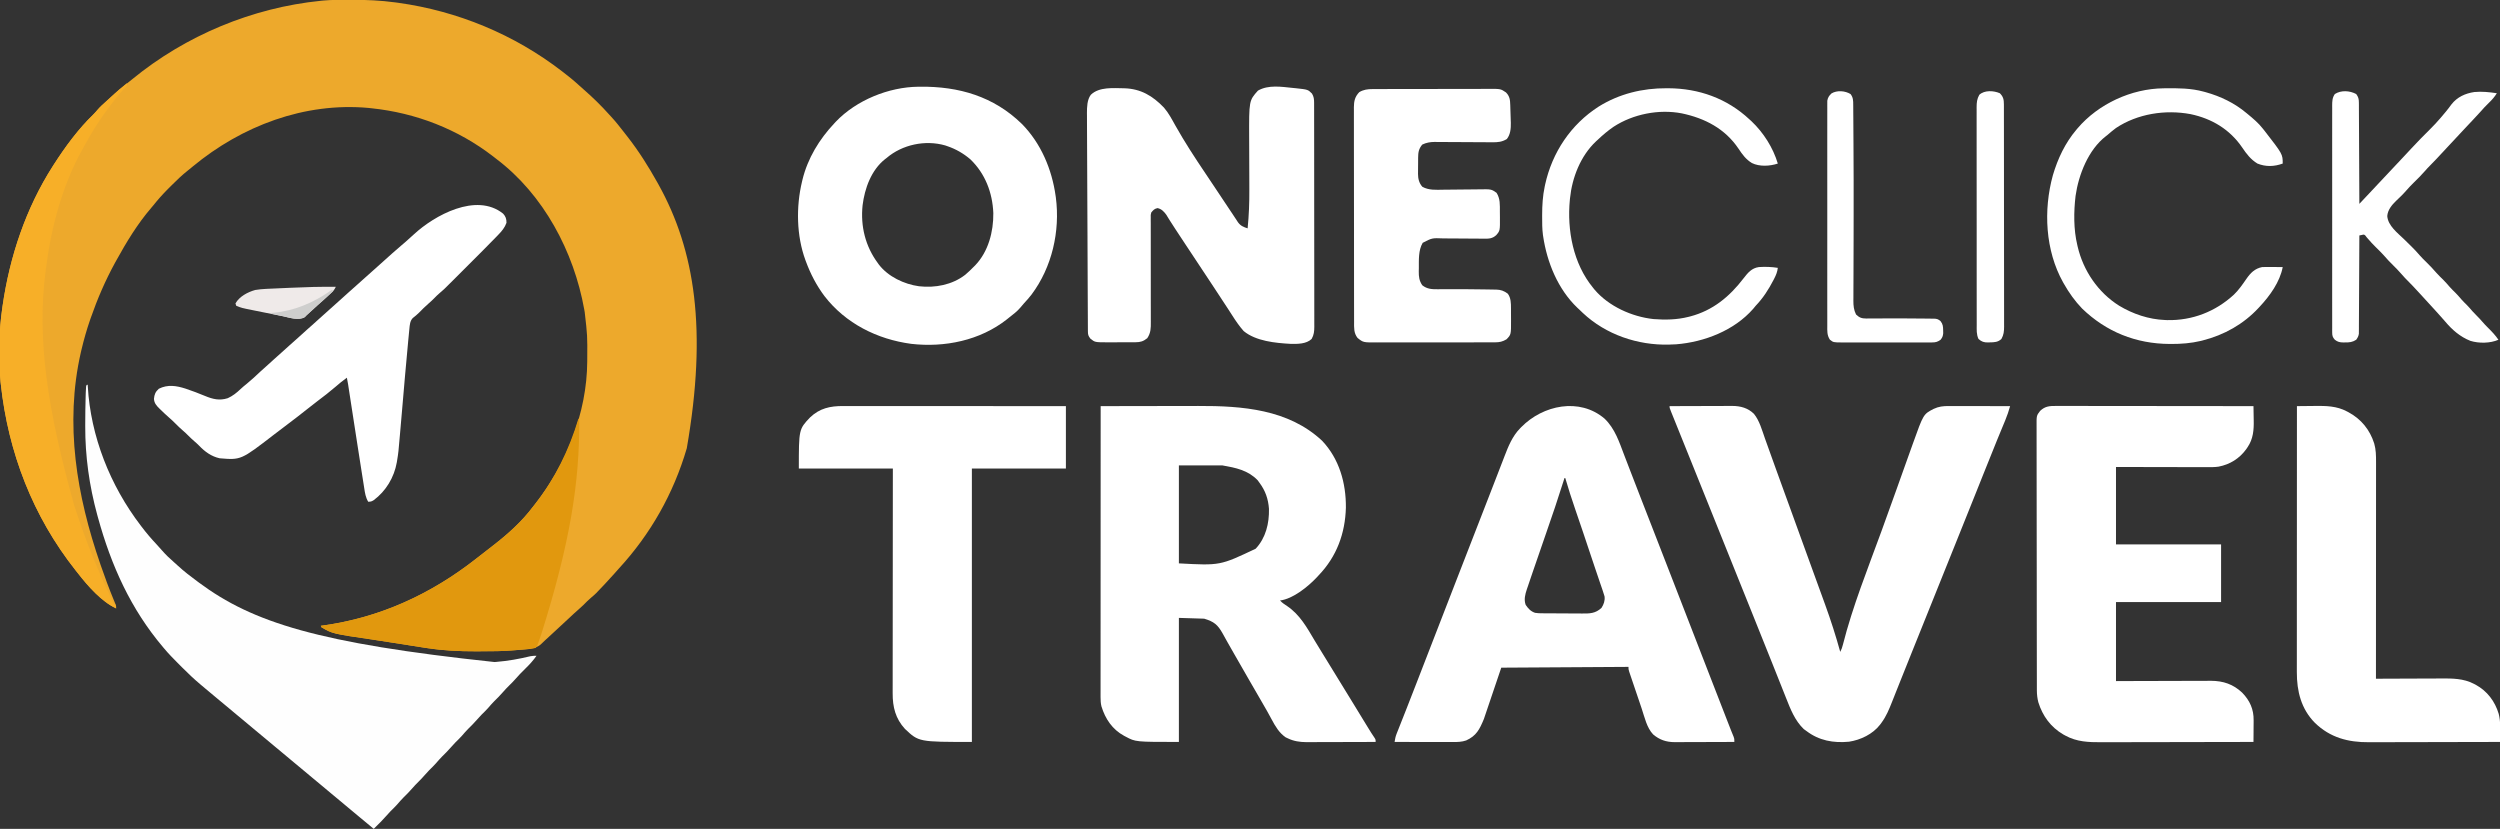
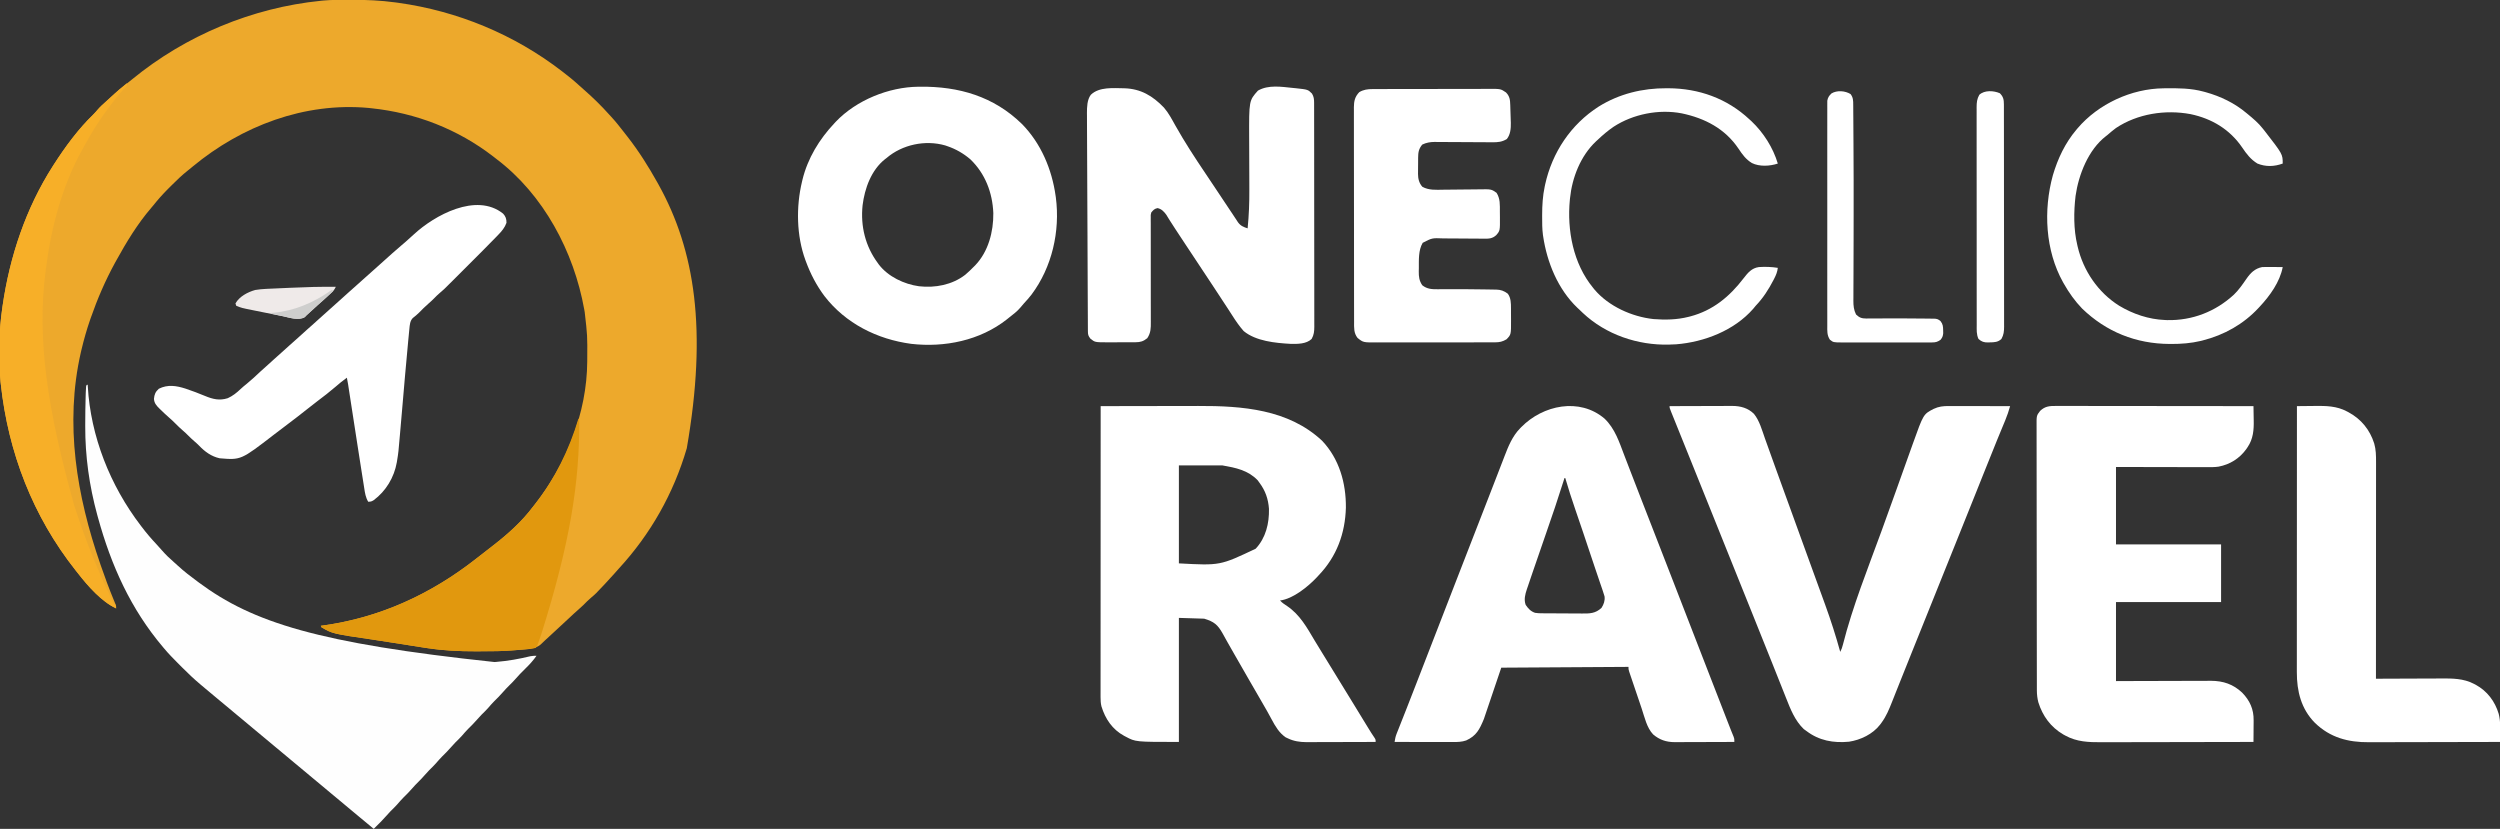
<svg xmlns="http://www.w3.org/2000/svg" version="1.1" width="3164" height="1049">
  <rect width="100%" height="100%" fill="#333333" stroke="none" />
  <path d="M0 0 C1.086 -0.001 2.173 -0.001 3.292 -0.002 C21.611 0.016 39.52 0.787 57.688 3.25 C58.966 3.422 60.245 3.593 61.563 3.77 C136.765 14.196 208.539 43.885 268.688 90.25 C269.252 90.683 269.817 91.116 270.398 91.562 C277.223 96.808 283.883 102.14 290.211 107.984 C292.281 109.878 294.376 111.729 296.492 113.57 C307.888 123.518 318.602 133.981 328.688 145.25 C329.464 146.088 330.24 146.926 331.039 147.789 C336.791 154.028 342.026 160.606 347.199 167.324 C348.717 169.288 350.25 171.238 351.785 173.188 C366.107 191.485 378.348 210.988 389.688 231.25 C390.178 232.126 390.669 233.002 391.175 233.904 C437.391 317.179 452.902 417.788 426.875 567.625 C410.194 624.601 381.169 676.133 340.883 719.844 C339.024 721.882 337.207 723.945 335.398 726.027 C331.75 730.208 327.989 734.272 324.188 738.312 C323.562 738.981 322.937 739.649 322.293 740.338 C311.461 751.876 311.461 751.876 305.75 756.688 C302.303 759.656 299.096 762.791 295.938 766.062 C293.98 767.965 291.982 769.758 289.922 771.547 C285.831 775.1 281.874 778.778 277.938 782.5 C272.207 787.895 266.445 793.249 260.633 798.555 C257.94 801.019 255.259 803.497 252.584 805.98 C250.923 807.518 249.255 809.047 247.586 810.574 C245.92 812.112 244.269 813.668 242.664 815.27 C235.15 822.519 222.947 821.982 213.062 822.875 C212.341 822.94 211.619 823.006 210.875 823.073 C195.288 824.424 179.7 824.552 164.062 824.562 C162.891 824.566 161.719 824.569 160.512 824.573 C139.876 824.607 119.296 823.703 98.875 820.562 C97.758 820.397 96.641 820.232 95.49 820.062 C82.544 818.125 69.619 816.044 56.697 813.96 C47.484 812.477 38.269 811.024 29.035 809.676 C-21.274 802.305 -21.274 802.305 -35.312 794.25 C-35.642 793.59 -35.972 792.93 -36.312 792.25 C-35.033 792.078 -35.033 792.078 -33.728 791.902 C38.151 782.059 102.864 752.338 159.873 707.67 C161.97 706.029 164.072 704.395 166.176 702.762 C169.95 699.83 173.722 696.896 177.491 693.959 C178.997 692.787 180.505 691.617 182.014 690.449 C200.203 676.362 217.781 660.664 231.688 642.25 C232.695 640.969 233.704 639.689 234.715 638.41 C274.449 587.782 300.57 522.594 300.891 457.809 C300.898 456.851 300.905 455.894 300.912 454.907 C301.118 424.955 301.118 424.955 297.688 395.25 C297.489 394.111 297.29 392.972 297.085 391.798 C284.005 318.879 245.738 246.478 185.688 201.25 C184.503 200.326 183.32 199.402 182.137 198.477 C137.338 163.783 83.931 143.075 27.688 137.25 C26.503 137.119 25.318 136.987 24.098 136.852 C-56.959 129.437 -136.434 159.679 -198.336 210.949 C-199.273 211.733 -199.273 211.733 -200.23 212.532 C-201.731 213.77 -203.247 214.989 -204.774 216.194 C-211.889 221.859 -218.359 227.988 -224.756 234.433 C-226.436 236.123 -228.125 237.802 -229.816 239.48 C-236.44 246.096 -242.498 252.905 -248.312 260.25 C-249.176 261.278 -250.044 262.301 -250.922 263.316 C-268.424 283.725 -282.352 306.777 -295.312 330.25 C-295.775 331.087 -296.238 331.924 -296.714 332.787 C-308.904 355.029 -318.954 378.314 -327.312 402.25 C-327.658 403.236 -328.003 404.222 -328.358 405.238 C-332.6 417.521 -336.131 429.92 -339.125 442.562 C-339.403 443.729 -339.681 444.895 -339.967 446.096 C-360.681 536.907 -345.285 627.494 -315.312 714.25 C-315.085 714.909 -314.858 715.568 -314.624 716.247 C-309.588 730.834 -304.258 745.263 -298.359 759.524 C-297.959 760.497 -297.56 761.47 -297.148 762.473 C-296.793 763.326 -296.438 764.18 -296.072 765.059 C-295.312 767.25 -295.312 767.25 -295.312 770.25 C-313.785 761.652 -331 742.058 -343.312 726.25 C-344.369 724.921 -345.426 723.593 -346.484 722.266 C-400.766 653.775 -431.907 572.826 -441.312 486.25 C-441.419 485.288 -441.525 484.327 -441.634 483.336 C-444.508 452.555 -443.798 419.832 -439.312 389.25 C-439.167 388.242 -439.167 388.242 -439.018 387.214 C-429.943 324.751 -409.5 263.591 -375.312 210.25 C-374.881 209.575 -374.45 208.9 -374.006 208.204 C-359.622 185.833 -343.222 163.521 -324.062 145 C-322.244 143.182 -320.596 141.278 -318.938 139.312 C-315.602 135.443 -311.935 132.097 -308.102 128.727 C-306.128 126.974 -304.191 125.209 -302.273 123.398 C-295.182 116.708 -287.827 110.582 -280.1 104.643 C-278.311 103.249 -276.551 101.825 -274.797 100.387 C-207.276 45.083 -123.063 10.005 -36.312 1.25 C-34.945 1.106 -34.945 1.106 -33.549 0.96 C-22.392 -0.062 -11.194 0.006 0 0 Z " fill="#EDA92C" transform="translate(442.312,-0.25)" />
  <path d="M0 0 C19.76 -0.047 39.521 -0.082 59.281 -0.104 C68.459 -0.114 77.637 -0.128 86.815 -0.151 C94.828 -0.171 102.841 -0.184 110.854 -0.188 C115.084 -0.191 119.315 -0.197 123.546 -0.211 C179.118 -0.398 237.645 3.934 280.25 43.812 C301.972 66.694 310.623 97.459 310.354 128.473 C309.455 161.121 298.709 190.312 276 214 C274.788 215.325 274.788 215.325 273.551 216.676 C262.403 228.456 243.621 243.87 227 246 C229.665 248.963 232.811 250.939 236.125 253.125 C252.324 264.188 261.053 280.251 270.871 296.77 C273.98 301.988 277.167 307.155 280.375 312.312 C284.957 319.684 289.496 327.081 294 334.5 C298.466 341.855 302.962 349.19 307.5 356.5 C311.974 363.707 316.409 370.937 320.812 378.188 C325.71 386.248 330.624 394.298 335.563 402.334 C336.6 404.021 337.635 405.709 338.671 407.397 C342.446 413.556 342.446 413.556 346.461 419.559 C348 422 348 422 348 425 C335.786 425.046 323.573 425.082 311.359 425.104 C305.687 425.114 300.015 425.128 294.343 425.151 C288.864 425.173 283.385 425.185 277.906 425.19 C275.821 425.193 273.736 425.201 271.651 425.211 C268.719 425.226 265.788 425.228 262.856 425.227 C262.004 425.234 261.151 425.241 260.273 425.249 C252.12 425.221 244.256 424.046 236.875 420.438 C235.944 420.003 235.014 419.569 234.055 419.121 C225.789 413.382 221.026 405.152 216.375 396.438 C215.153 394.202 213.929 391.968 212.703 389.734 C212.088 388.608 211.472 387.482 210.838 386.322 C208.019 381.227 205.078 376.206 202.125 371.188 C197.047 362.532 192.032 353.843 187.062 345.125 C181.268 334.963 175.461 324.809 169.59 314.691 C166.694 309.696 163.818 304.694 161.013 299.647 C160.016 297.854 159.012 296.065 158.006 294.276 C156.749 292.036 155.504 289.79 154.273 287.537 C148.135 276.66 143.517 272.755 131 269 C120.44 268.67 109.88 268.34 99 268 C99 319.81 99 371.62 99 425 C44.214 425 44.214 425 31.688 418.312 C30.68 417.786 30.68 417.786 29.652 417.249 C14.862 409.247 5.832 395.878 1 380 C0.067 376.119 -0.124 372.516 -0.123 368.528 C-0.125 367.212 -0.127 365.896 -0.129 364.54 C-0.126 363.081 -0.123 361.621 -0.12 360.162 C-0.121 358.611 -0.122 357.06 -0.123 355.509 C-0.125 351.245 -0.121 346.98 -0.116 342.716 C-0.112 338.118 -0.113 333.521 -0.114 328.923 C-0.114 320.956 -0.111 312.989 -0.106 305.023 C-0.098 293.504 -0.095 281.986 -0.094 270.468 C-0.092 251.78 -0.085 233.093 -0.075 214.406 C-0.066 196.251 -0.059 178.097 -0.055 159.943 C-0.055 158.824 -0.054 157.705 -0.054 156.552 C-0.053 150.94 -0.052 145.327 -0.05 139.714 C-0.04 93.143 -0.022 46.571 0 0 Z M99 75 C99 115.92 99 156.84 99 199 C151.159 201.827 151.159 201.827 196.188 180.438 C209.026 166.729 213.4 148.372 213 130 C212.118 117.568 208.461 106.967 201 97 C200.257 95.969 199.515 94.938 198.75 93.875 C186.556 81.126 171.036 78.006 154 75 C135.85 75 117.7 75 99 75 Z " fill="#FFFFFF" transform="translate(1393,514)" />
  <path d="M0 0 C13.19 12.662 18.558 29.67 24.93 46.34 C25.765 48.513 26.602 50.685 27.439 52.857 C29.177 57.369 30.912 61.882 32.645 66.396 C36.321 75.967 40.03 85.526 43.739 95.084 C44.935 98.166 46.13 101.248 47.325 104.331 C52.28 117.111 57.254 129.885 62.242 142.652 C70.473 163.72 78.648 184.808 86.819 205.898 C90.397 215.132 93.977 224.365 97.558 233.598 C99.536 238.699 101.514 243.801 103.492 248.902 C104.284 250.944 105.076 252.986 105.867 255.027 C107.451 259.111 109.034 263.194 110.617 267.277 C111.205 268.793 111.205 268.793 111.805 270.34 C112.596 272.382 113.388 274.424 114.18 276.466 C116.157 281.564 118.134 286.662 120.111 291.76 C123.702 301.021 127.293 310.282 130.881 319.544 C139.002 340.505 147.132 361.462 155.305 382.402 C155.647 383.279 155.989 384.156 156.342 385.06 C157.299 387.512 158.257 389.965 159.215 392.418 C159.494 393.133 159.773 393.849 160.061 394.586 C161.149 397.37 162.239 400.144 163.431 402.886 C164.242 405.152 164.242 405.152 164.242 409.152 C153.706 409.199 143.17 409.234 132.634 409.256 C127.741 409.266 122.848 409.28 117.955 409.303 C113.229 409.325 108.502 409.337 103.775 409.342 C101.977 409.346 100.178 409.353 98.38 409.364 C95.85 409.378 93.321 409.38 90.791 409.379 C90.057 409.387 89.322 409.394 88.566 409.401 C78.075 409.36 69.499 406.494 61.453 399.625 C53.361 391.139 50.606 377.738 46.941 366.867 C46.456 365.434 45.969 364.001 45.483 362.568 C44.475 359.593 43.469 356.618 42.466 353.641 C41.179 349.826 39.885 346.013 38.588 342.202 C37.588 339.256 36.591 336.309 35.595 333.362 C35.12 331.954 34.642 330.547 34.164 329.14 C33.499 327.185 32.84 325.227 32.182 323.269 C31.807 322.157 31.431 321.046 31.044 319.9 C30.242 317.152 30.242 317.152 30.242 314.152 C-22.888 314.482 -76.018 314.812 -130.758 315.152 C-138.018 336.602 -145.278 358.052 -152.758 380.152 C-158.283 393.412 -162.219 401.32 -175.16 407.254 C-180.684 409.165 -186.174 409.294 -191.966 409.266 C-192.767 409.266 -193.568 409.266 -194.393 409.266 C-197.022 409.266 -199.652 409.258 -202.281 409.25 C-204.111 409.248 -205.941 409.247 -207.771 409.246 C-212.575 409.242 -217.378 409.232 -222.182 409.221 C-227.089 409.211 -231.996 409.206 -236.902 409.201 C-246.521 409.19 -256.139 409.173 -265.758 409.152 C-265.23 405.608 -264.615 402.359 -263.293 399.026 C-262.844 397.88 -262.844 397.88 -262.385 396.71 C-262.057 395.89 -261.729 395.071 -261.391 394.227 C-261.045 393.348 -260.698 392.47 -260.342 391.565 C-259.59 389.658 -258.835 387.752 -258.078 385.847 C-256.44 381.725 -254.815 377.598 -253.189 373.472 C-252.335 371.304 -251.48 369.136 -250.624 366.968 C-246.142 355.611 -241.728 344.227 -237.32 332.84 C-236.526 330.79 -235.732 328.74 -234.938 326.69 C-233.341 322.569 -231.745 318.447 -230.149 314.326 C-226.584 305.12 -223.014 295.916 -219.444 286.712 C-217.465 281.609 -215.487 276.506 -213.508 271.402 C-212.716 269.361 -211.924 267.319 -211.133 265.277 C-210.741 264.267 -210.349 263.256 -209.945 262.215 C-206.383 253.027 -206.383 253.027 -205.195 249.965 C-204.404 247.923 -203.612 245.881 -202.82 243.839 C-200.843 238.741 -198.866 233.643 -196.889 228.545 C-193.298 219.284 -189.707 210.022 -186.118 200.76 C-178.032 179.888 -169.936 159.02 -161.789 138.173 C-157.05 126.048 -152.337 113.913 -147.638 101.773 C-144.834 94.529 -142.022 87.288 -139.209 80.048 C-136.973 74.293 -134.748 68.534 -132.533 62.771 C-131.199 59.307 -129.855 55.847 -128.509 52.387 C-127.897 50.808 -127.288 49.226 -126.684 47.644 C-121.88 35.066 -116.594 22.099 -107.008 12.34 C-106.245 11.545 -106.245 11.545 -105.468 10.734 C-77.995 -17.217 -31.689 -27.066 0 0 Z M-50.758 75.152 C-51.147 76.392 -51.536 77.632 -51.938 78.91 C-58.869 100.897 -66.187 122.74 -73.824 144.491 C-79.796 161.513 -85.694 178.56 -91.467 195.651 C-92.281 198.053 -93.099 200.453 -93.922 202.852 C-95.077 206.221 -96.214 209.596 -97.348 212.973 C-97.694 213.971 -98.04 214.969 -98.396 215.998 C-100.55 222.498 -102.256 228.929 -99.875 235.641 C-96.71 240.289 -93.542 243.888 -88.002 245.739 C-84.954 246.3 -82.013 246.305 -78.913 246.329 C-78.233 246.336 -77.553 246.342 -76.852 246.349 C-74.607 246.369 -72.362 246.381 -70.117 246.391 C-68.963 246.397 -68.963 246.397 -67.785 246.403 C-63.71 246.424 -59.636 246.438 -55.561 246.448 C-51.367 246.459 -47.173 246.493 -42.979 246.533 C-39.742 246.559 -36.504 246.567 -33.266 246.571 C-31.721 246.576 -30.175 246.587 -28.63 246.606 C-18.68 246.718 -11.483 246.569 -3.883 239.465 C-1.023 235.006 0.646 230.373 -0.028 225.001 C-0.612 222.767 -1.32 220.623 -2.098 218.449 C-2.37 217.63 -2.643 216.812 -2.924 215.968 C-3.827 213.272 -4.761 210.588 -5.695 207.902 C-6.342 205.991 -6.986 204.079 -7.629 202.167 C-8.976 198.167 -10.335 194.171 -11.703 190.179 C-13.685 184.382 -15.622 178.571 -17.543 172.754 C-23.956 153.357 -30.506 134.009 -37.148 114.689 C-41.644 101.593 -45.907 88.456 -49.758 75.152 C-50.088 75.152 -50.418 75.152 -50.758 75.152 Z " fill="#FFFFFF" transform="translate(2030.758,529.848)" />
  <path d="M0 0 C1.066 -0.002 2.132 -0.003 3.23 -0.005 C6.808 -0.008 10.385 0.003 13.963 0.013 C16.525 0.014 19.087 0.014 21.65 0.013 C27.169 0.012 32.688 0.018 38.208 0.029 C46.188 0.045 54.168 0.051 62.148 0.053 C75.095 0.057 88.042 0.071 100.989 0.09 C113.566 0.108 126.142 0.122 138.719 0.131 C139.494 0.131 140.269 0.132 141.068 0.132 C144.958 0.135 148.847 0.137 152.737 0.14 C185.001 0.161 217.264 0.196 249.528 0.241 C249.628 4.702 249.7 9.163 249.748 13.626 C249.768 15.137 249.795 16.649 249.83 18.161 C250.105 30.343 249.18 41.837 242.028 52.241 C241.461 53.086 240.894 53.932 240.309 54.803 C231.668 66.628 219.813 74.018 205.437 76.815 C200.212 77.579 195.005 77.5 189.735 77.468 C187.874 77.468 187.874 77.468 185.977 77.468 C182.607 77.467 179.238 77.457 175.869 77.443 C172.336 77.431 168.804 77.43 165.271 77.427 C158.595 77.421 151.92 77.405 145.244 77.385 C136.214 77.358 127.183 77.347 118.152 77.336 C103.944 77.317 89.736 77.277 75.528 77.241 C75.528 109.581 75.528 141.921 75.528 175.241 C119.418 175.241 163.308 175.241 208.528 175.241 C208.528 199.331 208.528 223.421 208.528 248.241 C164.638 248.241 120.748 248.241 75.528 248.241 C75.528 281.241 75.528 314.241 75.528 348.241 C84.773 348.206 94.018 348.171 103.544 348.135 C109.414 348.12 115.283 348.105 121.153 348.094 C130.462 348.076 139.772 348.055 149.081 348.014 C155.862 347.984 162.643 347.965 169.425 347.958 C173.011 347.954 176.597 347.945 180.184 347.923 C184.2 347.899 188.216 347.899 192.232 347.9 C193.405 347.889 194.577 347.878 195.785 347.867 C211.275 347.925 223.972 352.216 235.27 362.912 C244.971 372.916 249.917 383.918 249.723 397.897 C249.719 399.078 249.719 399.078 249.715 400.284 C249.704 402.77 249.679 405.255 249.653 407.741 C249.643 409.438 249.634 411.136 249.626 412.834 C249.604 416.97 249.569 421.105 249.528 425.241 C222.293 425.311 195.059 425.364 167.824 425.396 C155.177 425.411 142.531 425.432 129.884 425.467 C118.856 425.497 107.828 425.516 96.799 425.523 C90.965 425.527 85.131 425.536 79.296 425.558 C73.794 425.578 68.291 425.584 62.789 425.58 C60.78 425.581 58.771 425.587 56.762 425.598 C40.936 425.685 25.708 425.106 11.528 417.241 C10.639 416.76 9.749 416.279 8.833 415.783 C-7.138 406.433 -17.287 392.498 -22.78 374.959 C-24.055 369.948 -24.597 365.176 -24.606 360.009 C-24.611 358.772 -24.615 357.534 -24.62 356.26 C-24.62 354.895 -24.619 353.53 -24.619 352.165 C-24.622 350.709 -24.626 349.252 -24.63 347.796 C-24.64 343.798 -24.644 339.801 -24.647 335.803 C-24.65 331.49 -24.66 327.177 -24.669 322.864 C-24.689 312.454 -24.699 302.043 -24.708 291.632 C-24.712 286.729 -24.717 281.826 -24.723 276.924 C-24.74 260.627 -24.754 244.33 -24.761 228.034 C-24.763 223.807 -24.765 219.581 -24.767 215.355 C-24.768 213.779 -24.768 213.779 -24.769 212.171 C-24.777 195.14 -24.802 178.109 -24.835 161.078 C-24.868 143.594 -24.886 126.109 -24.889 108.624 C-24.891 98.806 -24.9 88.989 -24.925 79.171 C-24.947 70.814 -24.955 62.457 -24.945 54.1 C-24.941 49.836 -24.943 45.572 -24.962 41.308 C-24.98 37.404 -24.979 33.5 -24.963 29.596 C-24.961 28.184 -24.965 26.772 -24.977 25.361 C-25.08 12.228 -25.08 12.228 -20.472 6.241 C-14.117 0.212 -8.368 -0.049 0 0 Z " fill="#FFFFFF" transform="translate(2602.472,513.759)" />
  <path d="M0 0 C11.058 -0.046 22.115 -0.082 33.173 -0.104 C38.308 -0.114 43.443 -0.128 48.578 -0.151 C53.538 -0.173 58.498 -0.185 63.458 -0.19 C65.346 -0.193 67.234 -0.201 69.122 -0.211 C71.776 -0.226 74.43 -0.228 77.084 -0.227 C78.241 -0.238 78.241 -0.238 79.423 -0.249 C89.818 -0.21 99.18 2.307 106.789 9.75 C113.897 18.498 117 30.505 120.738 40.969 C121.409 42.834 122.08 44.699 122.75 46.564 C123.456 48.527 124.159 50.491 124.863 52.454 C126.338 56.571 127.817 60.687 129.297 64.802 C129.544 65.491 129.792 66.18 130.048 66.89 C130.548 68.281 131.048 69.671 131.548 71.062 C132.296 73.143 133.044 75.225 133.792 77.306 C137.855 88.61 141.95 99.902 146.062 111.188 C147.34 114.695 148.617 118.203 149.895 121.711 C150.218 122.599 150.541 123.487 150.874 124.402 C155.796 137.929 160.688 151.468 165.585 165.004 C170.935 179.791 176.297 194.573 181.682 209.348 C185.781 220.597 189.87 231.851 193.951 243.107 C194.928 245.801 195.907 248.495 196.888 251.188 C204.063 270.921 210.419 290.756 216 311 C217.565 308.105 218.52 305.379 219.305 302.188 C231.754 253.082 250.919 205.606 268.246 158.083 C274.605 140.641 280.891 123.174 287.125 105.688 C287.953 103.367 288.78 101.046 289.608 98.726 C290.839 95.273 292.07 91.82 293.301 88.367 C297.444 76.751 301.594 65.137 305.761 53.528 C306.534 51.375 307.305 49.221 308.076 47.067 C321.257 10.203 321.257 10.203 334.188 3.5 C340.704 0.426 346.308 -0.146 353.462 -0.114 C354.721 -0.114 354.721 -0.114 356.006 -0.114 C358.771 -0.113 361.536 -0.106 364.301 -0.098 C366.222 -0.096 368.143 -0.094 370.064 -0.093 C375.112 -0.09 380.161 -0.08 385.21 -0.069 C390.364 -0.058 395.519 -0.054 400.674 -0.049 C410.783 -0.038 420.891 -0.021 431 0 C429.247 6.14 427.3 12.08 424.824 17.965 C424.172 19.542 423.519 21.119 422.867 22.697 C422.516 23.54 422.165 24.384 421.803 25.253 C419.766 30.154 417.75 35.063 415.734 39.973 C415.059 41.617 415.059 41.617 414.371 43.294 C408.614 57.342 402.995 71.445 397.368 85.544 C394.45 92.854 391.53 100.164 388.609 107.473 C388.27 108.323 387.93 109.173 387.58 110.049 C378.482 132.817 369.335 155.565 360.188 178.312 C359.322 180.465 358.456 182.618 357.59 184.771 C354.077 193.507 350.564 202.243 347.051 210.979 C339.819 228.96 332.592 246.943 325.366 264.927 C320.976 275.855 316.583 286.782 312.187 297.708 C310.52 301.849 308.854 305.991 307.188 310.133 C306.585 311.63 306.585 311.63 305.97 313.158 C301.095 325.275 296.24 337.4 291.415 349.537 C289.8 353.596 288.18 357.653 286.559 361.709 C284.93 365.789 283.316 369.875 281.705 373.962 C277.891 383.551 274.238 392.691 268 401 C267.456 401.731 266.913 402.461 266.353 403.214 C257.103 415.175 241.752 422.496 227.066 424.719 C207.084 426.551 189.18 423.318 173 411 C171.453 409.886 171.453 409.886 169.875 408.75 C158.568 397.935 152.927 383.29 147.293 369.008 C146.743 367.626 146.193 366.245 145.642 364.864 C144.45 361.872 143.262 358.879 142.075 355.886 C140.132 350.984 138.182 346.085 136.23 341.187 C135.891 340.336 135.551 339.485 135.202 338.608 C134.502 336.852 133.802 335.096 133.103 333.341 C132.017 330.616 130.931 327.89 129.846 325.165 C121.439 304.059 112.96 282.982 104.482 261.905 C102.301 256.484 100.122 251.064 97.942 245.643 C94.84 237.929 91.738 230.214 88.635 222.5 C82.991 208.465 77.349 194.43 71.707 180.395 C70.854 178.272 70 176.149 69.147 174.026 C65.339 164.553 61.532 155.079 57.725 145.606 C55.62 140.367 53.515 135.129 51.41 129.891 C50.783 128.331 50.783 128.331 50.144 126.739 C44.19 111.926 38.228 97.116 32.26 82.309 C28.881 73.923 25.503 65.537 22.127 57.15 C19.36 50.281 16.591 43.413 13.82 36.546 C12.119 32.328 10.42 28.109 8.722 23.889 C7.931 21.925 7.139 19.961 6.345 17.998 C5.265 15.324 4.188 12.648 3.113 9.972 C2.634 8.792 2.634 8.792 2.146 7.588 C0 2.228 0 2.228 0 0 Z " fill="#FFFFFF" transform="translate(2113,514)" />
  <path d="M0 0 C0.33 0 0.66 0 1 0 C1.029 0.565 1.058 1.129 1.088 1.711 C4.677 65.305 29.439 127.554 68 178 C68.447 178.591 68.894 179.182 69.354 179.792 C75.278 187.611 81.551 194.954 88.277 202.094 C90.513 204.48 92.681 206.896 94.812 209.375 C99.767 215.084 105.138 220.217 110.867 225.141 C112.31 226.398 113.732 227.681 115.133 228.984 C122.962 236.256 131.435 242.631 140 249 C140.604 249.45 141.207 249.9 141.829 250.364 C209.854 300.829 292.792 327.152 515.875 350.875 C516.655 350.814 517.435 350.752 518.238 350.689 C532.927 349.498 547.015 346.971 561.342 343.503 C563.963 343.007 566.339 342.907 569 343 C564.844 348.906 560.243 353.981 555.062 359 C550.365 363.577 545.866 368.215 541.588 373.188 C539.499 375.572 537.271 377.789 535 380 C532.048 382.916 529.196 385.846 526.5 389 C523.017 393.075 519.222 396.793 515.41 400.559 C512.731 403.272 510.254 406.108 507.777 409.004 C505.049 412.068 502.103 414.905 499.184 417.785 C497.22 419.777 495.379 421.813 493.562 423.938 C490.055 428.031 486.243 431.772 482.41 435.559 C479.731 438.272 477.254 441.108 474.777 444.004 C472.049 447.068 469.103 449.905 466.184 452.785 C464.22 454.777 462.379 456.813 460.562 458.938 C457.055 463.031 453.243 466.772 449.41 470.559 C446.731 473.272 444.254 476.108 441.777 479.004 C439.05 482.067 436.106 484.902 433.188 487.781 C431.203 489.794 429.339 491.854 427.5 494 C424.953 496.971 422.286 499.751 419.5 502.5 C416.734 505.228 414.087 507.985 411.562 510.938 C408.055 515.031 404.243 518.772 400.41 522.559 C397.731 525.272 395.254 528.108 392.777 531.004 C390.05 534.067 387.106 536.902 384.188 539.781 C382.203 541.794 380.339 543.854 378.5 546 C374.574 550.577 370.298 554.777 366 559 C364.999 559.999 363.998 560.998 363 562 C357.116 557.224 351.274 552.407 345.5 547.5 C341.531 544.127 337.54 540.788 333.5 537.5 C328.895 533.752 324.36 529.93 319.836 526.086 C316.419 523.188 312.975 520.328 309.5 517.5 C304.895 513.752 300.36 509.93 295.836 506.086 C292.419 503.188 288.975 500.328 285.5 497.5 C280.895 493.752 276.36 489.93 271.836 486.086 C268.419 483.188 264.975 480.328 261.5 477.5 C256.895 473.752 252.36 469.93 247.836 466.086 C244.419 463.188 240.975 460.328 237.5 457.5 C232.895 453.752 228.36 449.93 223.836 446.086 C220.419 443.188 216.975 440.328 213.5 437.5 C208.895 433.752 204.36 429.93 199.836 426.086 C196.419 423.188 192.975 420.328 189.5 417.5 C184.895 413.752 180.36 409.93 175.836 406.086 C172.419 403.188 168.975 400.328 165.5 397.5 C160.465 393.398 155.492 389.227 150.549 385.015 C148.306 383.105 146.054 381.207 143.792 379.321 C135.592 372.441 127.893 365.178 120.365 357.571 C118.544 355.732 116.715 353.901 114.885 352.07 C109.049 346.218 103.304 340.346 98 334 C97.468 333.375 96.936 332.75 96.388 332.106 C55.458 283.807 30.705 228.696 14 168 C13.683 166.856 13.367 165.712 13.041 164.533 C3.013 127.781 -2.24 90.462 -2.125 52.375 C-2.124 51.492 -2.123 50.609 -2.121 49.7 C-2.102 37.628 -1.947 25.566 -1.562 13.5 C-1.523 12.237 -1.484 10.974 -1.444 9.673 C-1.129 1.129 -1.129 1.129 0 0 Z " fill="#FEFEFE" transform="translate(110,487)" />
  <path d="M0 0 C1.209 0.117 2.418 0.235 3.664 0.356 C18.884 2.009 18.884 2.009 24 7.125 C26.382 11.031 26.688 14.27 26.694 18.798 C26.698 19.837 26.702 20.875 26.706 21.945 C26.705 23.084 26.704 24.223 26.703 25.397 C26.707 27.214 26.707 27.214 26.712 29.067 C26.719 32.431 26.722 35.795 26.723 39.158 C26.724 42.786 26.732 46.413 26.739 50.04 C26.752 57.972 26.758 65.904 26.763 73.835 C26.765 78.788 26.77 83.74 26.774 88.692 C26.786 102.403 26.797 116.114 26.8 129.825 C26.8 130.703 26.801 131.58 26.801 132.484 C26.801 133.364 26.801 134.244 26.801 135.15 C26.802 136.932 26.802 138.714 26.803 140.497 C26.803 141.381 26.803 142.265 26.803 143.176 C26.807 157.504 26.825 171.832 26.848 186.16 C26.872 200.87 26.884 215.579 26.885 230.289 C26.886 238.548 26.892 246.807 26.91 255.066 C26.926 262.099 26.931 269.131 26.923 276.163 C26.919 279.751 26.92 283.339 26.934 286.926 C26.949 290.817 26.94 294.707 26.93 298.597 C26.942 300.296 26.942 300.296 26.954 302.029 C26.917 308.025 26.531 312.425 23.562 317.688 C16.761 324.14 5.856 324.061 -3.059 323.875 C-22.294 322.808 -47.063 320.438 -62.438 307.688 C-67.785 301.662 -72.31 295.097 -76.625 288.312 C-77.913 286.314 -79.202 284.317 -80.492 282.32 C-81.035 281.479 -81.035 281.479 -81.589 280.62 C-87.106 272.086 -92.715 263.612 -98.31 255.129 C-100.21 252.249 -102.108 249.368 -104.007 246.487 C-109.126 238.721 -114.247 230.957 -119.414 223.223 C-125.342 214.348 -131.215 205.437 -137.088 196.526 C-139 193.626 -140.913 190.726 -142.826 187.826 C-143.448 186.883 -144.07 185.939 -144.711 184.967 C-145.937 183.107 -147.164 181.247 -148.392 179.389 C-151.016 175.41 -153.62 171.425 -156.132 167.375 C-156.533 166.734 -156.934 166.092 -157.347 165.43 C-158.37 163.781 -159.381 162.125 -160.39 160.467 C-163.367 156.426 -166.426 153.098 -171.5 152.062 C-175.494 152.912 -176.861 154.565 -179.438 157.688 C-180.172 160.679 -180.172 160.679 -180.05 163.967 C-180.064 165.866 -180.064 165.866 -180.079 167.803 C-180.064 169.199 -180.049 170.594 -180.033 171.99 C-180.035 173.465 -180.04 174.94 -180.046 176.416 C-180.055 179.589 -180.048 182.763 -180.029 185.936 C-180 190.959 -180.008 195.981 -180.021 201.003 C-180.042 210.762 -180.026 220.521 -180.006 230.281 C-179.98 242.692 -179.968 255.103 -179.995 267.514 C-180.005 272.502 -179.995 277.49 -179.97 282.478 C-179.957 285.588 -179.962 288.698 -179.97 291.807 C-179.971 293.244 -179.964 294.681 -179.951 296.117 C-179.878 304.037 -179.97 309.994 -184.438 316.688 C-189.285 320.626 -193.111 321.805 -199.231 321.833 C-200.654 321.842 -200.654 321.842 -202.105 321.852 C-203.635 321.854 -203.635 321.854 -205.195 321.855 C-206.254 321.859 -207.312 321.862 -208.402 321.866 C-210.643 321.871 -212.884 321.873 -215.125 321.873 C-218.529 321.875 -221.932 321.893 -225.336 321.912 C-227.518 321.915 -229.701 321.917 -231.883 321.918 C-232.89 321.925 -233.898 321.932 -234.936 321.94 C-250.74 321.889 -250.74 321.889 -256.5 317.188 C-259.136 313.786 -259.564 312.171 -259.585 307.946 C-259.592 306.939 -259.599 305.932 -259.607 304.895 C-259.61 303.781 -259.613 302.666 -259.616 301.518 C-259.623 300.341 -259.63 299.163 -259.637 297.95 C-259.656 294.671 -259.67 291.393 -259.682 288.114 C-259.696 284.581 -259.716 281.049 -259.735 277.516 C-259.775 269.784 -259.808 262.052 -259.84 254.32 C-259.859 249.491 -259.88 244.662 -259.901 239.832 C-259.96 226.459 -260.017 213.085 -260.066 199.711 C-260.069 198.855 -260.073 197.998 -260.076 197.116 C-260.079 196.257 -260.082 195.398 -260.086 194.514 C-260.092 192.774 -260.099 191.034 -260.105 189.294 C-260.108 188.431 -260.111 187.568 -260.115 186.679 C-260.167 172.713 -260.233 158.747 -260.305 144.781 C-260.379 130.439 -260.441 116.097 -260.491 101.755 C-260.52 93.704 -260.554 85.653 -260.6 77.602 C-260.639 70.742 -260.668 63.882 -260.684 57.021 C-260.692 53.524 -260.705 50.027 -260.731 46.53 C-260.757 42.729 -260.764 38.928 -260.767 35.127 C-260.779 34.035 -260.791 32.943 -260.803 31.817 C-260.78 24.258 -260.641 14.896 -255.886 8.649 C-245.23 -1.673 -227.225 0.272 -213.695 0.414 C-192.669 0.959 -177.566 10.064 -163.332 24.879 C-157.347 31.777 -153.186 39.908 -148.738 47.832 C-137.134 68.492 -124.274 88.203 -111.034 107.833 C-107.396 113.228 -103.792 118.645 -100.188 124.062 C-98.925 125.957 -97.662 127.852 -96.398 129.746 C-87.398 143.246 -87.398 143.246 -78.398 156.746 C-77.723 157.757 -77.048 158.768 -76.353 159.81 C-75.119 161.663 -73.891 163.521 -72.671 165.384 C-71.879 166.59 -71.879 166.59 -71.07 167.82 C-70.618 168.514 -70.166 169.208 -69.7 169.922 C-66.399 174.538 -62.679 176.024 -57.438 177.688 C-55.778 161.187 -55.175 144.893 -55.277 128.316 C-55.284 125.97 -55.289 123.624 -55.293 121.277 C-55.306 115.173 -55.331 109.07 -55.358 102.966 C-55.402 93.178 -55.432 83.39 -55.455 73.602 C-55.465 70.222 -55.482 66.843 -55.499 63.464 C-55.688 16.06 -55.688 16.06 -44.375 3.375 C-31.035 -4.288 -14.568 -1.46 0 0 Z " fill="#FFFFFF" transform="translate(1636.438,111.312)" />
  <path d="M0 0 C0.767 -0.01 1.535 -0.02 2.325 -0.03 C51.317 -0.526 95.289 12.236 131 47.051 C155.179 71.523 169.046 104.501 173.75 138.238 C173.844 138.888 173.939 139.537 174.036 140.207 C179.591 182.909 169.175 228.478 143.234 263.082 C140.266 266.92 137.071 270.531 133.758 274.074 C132.036 275.93 130.453 277.825 128.875 279.801 C124.77 284.616 119.716 288.359 114.75 292.238 C113.391 293.338 113.391 293.338 112.004 294.461 C78.024 321.183 33.342 330.258 -9.026 325.414 C-51.98 319.689 -92.078 299.632 -118.836 264.934 C-128.885 251.504 -136.453 236.949 -142.25 221.238 C-142.606 220.289 -142.606 220.289 -142.968 219.32 C-154.239 188.563 -154.83 151.942 -147.25 120.238 C-147.068 119.462 -146.886 118.686 -146.699 117.886 C-140.064 90.574 -125.382 66.526 -106.25 46.238 C-105.629 45.564 -105.007 44.89 -104.367 44.195 C-78.401 16.98 -37.428 0.397 0 0 Z M-40.25 90.238 C-40.876 90.711 -41.503 91.184 -42.148 91.672 C-59.588 105.493 -67.933 128.69 -70.562 150.051 C-73.314 176.454 -67.122 201.855 -51.25 223.238 C-50.583 224.182 -50.583 224.182 -49.902 225.145 C-38.075 240.481 -17.983 249.903 0.821 252.527 C21.179 254.849 42.845 250.806 59.353 237.994 C63.016 234.933 66.395 231.631 69.75 228.238 C70.491 227.507 71.232 226.776 71.996 226.023 C88.663 208.577 95.13 183.539 94.902 159.98 C93.848 134.088 84.639 109.891 65.766 91.809 C57.157 84.471 47.487 78.865 36.75 75.238 C35.828 74.92 34.907 74.601 33.957 74.273 C8.709 67.036 -20.331 73.184 -40.25 90.238 Z " fill="#FFFFFF" transform="translate(1162.25,109.762)" />
-   <path d="M0 0 C1.809 -0.001 1.809 -0.001 3.654 -0.003 C6.992 -0.004 10.331 -0.001 13.669 0.004 C17.272 0.009 20.876 0.007 24.479 0.006 C30.719 0.006 36.959 0.009 43.199 0.015 C52.221 0.023 61.243 0.025 70.265 0.027 C84.904 0.029 99.542 0.035 114.18 0.045 C128.399 0.054 142.618 0.061 156.836 0.065 C157.713 0.066 158.59 0.066 159.493 0.066 C163.89 0.067 168.288 0.069 172.686 0.07 C209.163 0.08 245.64 0.099 282.117 0.12 C282.117 26.19 282.117 52.26 282.117 79.12 C242.847 79.12 203.577 79.12 163.117 79.12 C163.117 193.3 163.117 307.48 163.117 425.12 C95.889 425.12 95.889 425.12 78.406 408.609 C66.445 395.607 62.788 380.826 62.877 363.642 C62.875 362.421 62.873 361.2 62.871 359.941 C62.869 356.578 62.875 353.214 62.885 349.85 C62.894 346.213 62.891 342.576 62.889 338.939 C62.888 332.646 62.894 326.353 62.906 320.06 C62.922 310.961 62.927 301.863 62.93 292.764 C62.934 278.001 62.947 263.237 62.966 248.474 C62.985 234.137 62.999 219.8 63.007 205.463 C63.008 204.579 63.008 203.694 63.009 202.783 C63.011 198.345 63.014 193.908 63.016 189.47 C63.037 152.687 63.074 115.904 63.117 79.12 C23.847 79.12 -15.423 79.12 -55.883 79.12 C-55.883 29.424 -55.883 29.424 -41.633 14.37 C-29.458 2.808 -16.293 -0.042 0 0 Z " fill="#FFFFFF" transform="translate(1066.883,513.88)" />
  <path d="M0 0 C5.583 -0.075 11.165 -0.129 16.748 -0.165 C18.641 -0.18 20.534 -0.2 22.427 -0.226 C36.663 -0.418 50.375 -0.226 63.25 6.688 C64.254 7.212 64.254 7.212 65.278 7.747 C81.312 16.378 92.312 29.941 97.812 47.312 C100.051 55.085 100.142 62.67 100.12 70.699 C100.121 71.873 100.122 73.047 100.123 74.257 C100.124 77.502 100.121 80.747 100.116 83.992 C100.112 87.496 100.113 91 100.114 94.505 C100.114 100.572 100.111 106.639 100.106 112.706 C100.098 121.478 100.095 130.25 100.094 139.022 C100.092 153.255 100.085 167.488 100.075 181.72 C100.066 195.544 100.059 209.368 100.055 223.192 C100.055 224.045 100.054 224.897 100.054 225.775 C100.053 230.052 100.052 234.328 100.05 238.605 C100.04 274.07 100.022 309.535 100 345 C101.247 344.993 102.494 344.987 103.778 344.98 C115.576 344.919 127.374 344.874 139.172 344.845 C145.236 344.829 151.301 344.808 157.365 344.774 C163.226 344.741 169.088 344.723 174.949 344.715 C177.176 344.71 179.403 344.699 181.63 344.683 C196.382 344.579 210.788 344.487 224.188 351.562 C224.854 351.909 225.521 352.256 226.207 352.613 C240.81 360.552 250.613 373.588 255.344 389.379 C256.559 394.233 257.121 398.589 257.098 403.613 C257.094 404.86 257.091 406.108 257.088 407.393 C257.08 408.686 257.071 409.98 257.062 411.312 C257.058 412.625 257.053 413.938 257.049 415.291 C257.037 418.527 257.021 421.764 257 425 C233.564 425.07 210.128 425.123 186.691 425.155 C175.808 425.171 164.925 425.192 154.041 425.226 C144.549 425.256 135.056 425.276 125.564 425.282 C120.543 425.286 115.523 425.295 110.503 425.317 C105.765 425.338 101.026 425.344 96.288 425.339 C94.562 425.34 92.835 425.346 91.109 425.358 C64.885 425.525 42.122 419.604 22.789 400.879 C5.29 383.232 -0.174 360.736 -0.12 336.713 C-0.121 335.258 -0.122 333.803 -0.123 332.349 C-0.125 328.365 -0.121 324.381 -0.116 320.397 C-0.112 316.096 -0.113 311.794 -0.114 307.493 C-0.114 300.046 -0.111 292.598 -0.106 285.15 C-0.098 274.382 -0.095 263.614 -0.094 252.846 C-0.092 235.375 -0.085 217.904 -0.075 200.433 C-0.066 183.463 -0.059 166.494 -0.055 149.524 C-0.055 148.478 -0.054 147.431 -0.054 146.353 C-0.053 141.104 -0.052 135.855 -0.05 130.605 C-0.04 87.07 -0.022 43.535 0 0 Z " fill="#FFFFFF" transform="translate(2907,514)" />
  <path d="M0 0 C3.35 3.548 4.407 6.856 4.324 11.656 C2.165 17.748 -1.596 22.22 -6.051 26.773 C-6.728 27.479 -7.405 28.185 -8.103 28.912 C-19.794 41.018 -31.748 52.875 -43.658 64.766 C-46.365 67.469 -49.067 70.177 -51.77 72.884 C-54.398 75.516 -57.029 78.146 -59.661 80.775 C-60.906 82.019 -62.149 83.264 -63.392 84.509 C-75.027 96.161 -75.027 96.161 -81.167 101.368 C-83.113 103.029 -84.9 104.817 -86.676 106.656 C-89.216 109.236 -91.8 111.678 -94.551 114.031 C-98.679 117.575 -102.461 121.419 -106.273 125.297 C-108.818 127.796 -111.466 130.047 -114.301 132.207 C-117.802 135.897 -118.077 140.817 -118.551 145.667 C-118.621 146.373 -118.692 147.08 -118.765 147.808 C-119.002 150.207 -119.228 152.607 -119.453 155.008 C-119.623 156.762 -119.793 158.517 -119.964 160.271 C-122.856 190.331 -125.379 220.429 -127.969 250.517 C-128.507 256.755 -129.049 262.992 -129.597 269.229 C-129.883 272.49 -130.166 275.75 -130.444 279.011 C-132.413 302.105 -132.413 302.105 -134.164 312.846 C-134.274 313.529 -134.384 314.212 -134.498 314.915 C-137.833 333.817 -148.229 351.161 -163.676 362.656 C-166.439 364.314 -167.392 364.656 -170.676 364.656 C-173.944 359.184 -174.743 353.707 -175.699 347.461 C-175.882 346.32 -176.064 345.18 -176.252 344.005 C-176.756 340.846 -177.25 337.685 -177.74 334.524 C-178.157 331.848 -178.581 329.174 -179.006 326.499 C-180.448 317.415 -181.864 308.326 -183.275 299.237 C-183.69 296.565 -184.105 293.892 -184.52 291.22 C-187.181 274.09 -189.837 256.959 -192.472 239.826 C-192.747 238.039 -193.022 236.252 -193.297 234.465 C-193.811 231.126 -194.324 227.786 -194.836 224.446 C-195.066 222.948 -195.297 221.449 -195.528 219.951 C-195.726 218.657 -195.925 217.363 -196.129 216.029 C-196.584 213.221 -197.093 210.44 -197.676 207.656 C-202.713 211.283 -207.439 215.145 -212.113 219.219 C-219.374 225.524 -226.98 231.318 -234.649 237.114 C-237.663 239.408 -240.641 241.747 -243.613 244.094 C-255.127 253.169 -266.66 262.216 -278.421 270.97 C-282.257 273.829 -286.065 276.72 -289.852 279.645 C-331.648 311.906 -331.648 311.906 -358.676 309.656 C-369.258 307.308 -377.333 301.36 -384.707 293.664 C-386.639 291.693 -388.644 289.89 -390.738 288.094 C-393.325 285.87 -395.785 283.59 -398.176 281.156 C-400.546 278.743 -402.983 276.484 -405.551 274.281 C-408.56 271.69 -411.387 268.984 -414.176 266.156 C-416.843 263.452 -419.53 260.864 -422.426 258.406 C-426.274 255.088 -429.925 251.589 -433.551 248.031 C-434.409 247.205 -434.409 247.205 -435.284 246.362 C-438.941 242.736 -441.465 239.758 -441.828 234.41 C-441.275 228.768 -440.01 225.613 -435.676 221.656 C-424.37 215.989 -413.394 217.802 -401.75 221.529 C-393.428 224.349 -385.233 227.382 -377.137 230.796 C-367.46 234.834 -358.836 236.965 -348.43 233.609 C-342.087 230.733 -337.16 226.777 -332.152 221.992 C-329.69 219.67 -327.139 217.572 -324.488 215.469 C-318.42 210.564 -312.789 205.229 -307.113 199.879 C-304.038 196.983 -300.897 194.181 -297.695 191.426 C-294.981 189.047 -292.33 186.601 -289.676 184.156 C-285.743 180.535 -281.774 176.967 -277.734 173.465 C-275.186 171.226 -272.682 168.942 -270.176 166.656 C-266.412 163.224 -262.614 159.841 -258.77 156.5 C-255.248 153.399 -251.795 150.221 -248.328 147.059 C-246.151 145.087 -243.957 143.143 -241.738 141.219 C-238.329 138.257 -234.998 135.215 -231.676 132.156 C-227.717 128.512 -223.724 124.917 -219.66 121.391 C-215.622 117.861 -211.657 114.25 -207.676 110.656 C-205.179 108.408 -202.681 106.161 -200.184 103.914 C-198.49 102.389 -196.797 100.863 -195.105 99.336 C-191.338 95.938 -187.567 92.548 -183.738 89.219 C-180.51 86.408 -177.338 83.54 -174.176 80.656 C-170.386 77.2 -166.565 73.791 -162.695 70.426 C-158.649 66.88 -154.668 63.262 -150.676 59.656 C-143.68 53.339 -136.668 47.05 -129.488 40.941 C-128.301 39.93 -127.113 38.918 -125.926 37.906 C-125.017 37.132 -125.017 37.132 -124.091 36.343 C-120.2 33.01 -116.419 29.591 -112.676 26.094 C-87.073 2.388 -33.896 -27.18 0 0 Z " fill="#FFFFFF" transform="translate(636.676,270.344)" />
  <path d="M0 0 C0.686 -0.005 1.373 -0.009 2.08 -0.014 C4.361 -0.026 6.642 -0.025 8.924 -0.023 C10.567 -0.029 12.21 -0.036 13.853 -0.043 C18.304 -0.061 22.754 -0.066 27.205 -0.067 C29.987 -0.069 32.77 -0.073 35.553 -0.078 C45.269 -0.097 54.984 -0.105 64.7 -0.103 C73.746 -0.102 82.792 -0.123 91.838 -0.155 C99.615 -0.181 107.392 -0.192 115.169 -0.19 C119.809 -0.19 124.449 -0.195 129.089 -0.217 C133.454 -0.236 137.818 -0.236 142.182 -0.222 C143.78 -0.22 145.378 -0.224 146.976 -0.236 C162.04 -0.343 162.04 -0.343 168.834 4.267 C173.627 9.306 174.02 13.634 174.221 20.338 C174.259 21.531 174.259 21.531 174.298 22.749 C174.35 24.435 174.4 26.121 174.447 27.807 C174.521 30.362 174.612 32.916 174.703 35.471 C174.752 37.114 174.799 38.757 174.846 40.4 C174.889 41.53 174.889 41.53 174.934 42.683 C175.097 49.717 174.455 57.656 169.834 63.267 C163.65 66.952 158.514 67.407 151.445 67.333 C150.6 67.329 149.756 67.324 148.886 67.319 C147.054 67.309 145.221 67.296 143.389 67.281 C140.484 67.259 137.578 67.245 134.673 67.234 C126.412 67.2 118.152 67.159 109.891 67.096 C104.835 67.058 99.78 67.035 94.724 67.022 C92.803 67.014 90.882 67 88.961 66.981 C86.264 66.954 83.567 66.946 80.87 66.943 C79.694 66.924 79.694 66.924 78.494 66.905 C72.965 66.925 67.832 67.794 62.834 70.267 C58.412 75.574 57.671 80.026 57.631 86.717 C57.625 87.448 57.62 88.18 57.614 88.933 C57.604 90.482 57.598 92.031 57.594 93.581 C57.584 95.929 57.553 98.277 57.522 100.625 C57.515 102.135 57.51 103.644 57.506 105.154 C57.487 106.194 57.487 106.194 57.469 107.254 C57.496 113.412 58.778 118.969 62.959 123.642 C71.043 128.212 80.263 127.492 89.246 127.357 C91.664 127.321 94.082 127.301 96.5 127.285 C103.37 127.236 110.24 127.165 117.109 127.076 C121.327 127.022 125.545 126.988 129.764 126.966 C131.362 126.953 132.961 126.934 134.559 126.906 C150.25 126.634 150.25 126.634 156.834 131.267 C161.649 138.723 161.052 146.604 161.074 155.174 C161.084 157.43 161.115 159.685 161.147 161.941 C161.276 179.276 161.276 179.276 156.453 184.87 C151.459 189.356 147.297 189.391 140.822 189.333 C139.774 189.326 139.774 189.326 138.706 189.319 C137.193 189.309 135.68 189.296 134.167 189.281 C131.766 189.259 129.364 189.245 126.963 189.234 C120.136 189.2 113.309 189.159 106.482 189.096 C102.302 189.058 98.122 189.035 93.942 189.022 C92.355 189.014 90.769 189 89.183 188.981 C75.293 188.419 75.293 188.419 63.397 194.58 C57.797 204.212 58.611 216.073 58.522 226.892 C58.493 228.068 58.464 229.244 58.434 230.455 C58.382 237.548 58.877 242.301 62.834 248.267 C68.867 253.07 74.859 253.407 82.268 253.33 C84.029 253.321 85.79 253.312 87.55 253.304 C88.482 253.298 89.414 253.291 90.374 253.285 C106.829 253.186 123.284 253.238 139.737 253.53 C141.71 253.563 143.684 253.591 145.658 253.614 C148.423 253.647 151.187 253.699 153.951 253.756 C154.765 253.762 155.579 253.768 156.417 253.775 C162.305 253.928 166.304 255.37 171.084 258.955 C175.094 264.254 175.143 271.197 175.135 277.607 C175.139 278.374 175.143 279.14 175.148 279.93 C175.154 281.539 175.154 283.148 175.15 284.757 C175.147 287.195 175.17 289.632 175.195 292.07 C175.272 310.739 175.272 310.739 169.459 316.705 C164.455 319.684 160.677 320.518 154.833 320.528 C154.14 320.532 153.447 320.536 152.733 320.54 C150.418 320.55 148.103 320.546 145.788 320.542 C144.125 320.546 142.463 320.552 140.8 320.558 C136.288 320.571 131.775 320.572 127.263 320.569 C123.493 320.568 119.723 320.573 115.953 320.578 C107.057 320.589 98.161 320.589 89.265 320.583 C80.095 320.577 70.925 320.589 61.755 320.611 C53.877 320.628 45.998 320.634 38.119 320.631 C33.416 320.629 28.713 320.632 24.01 320.646 C19.585 320.658 15.161 320.656 10.736 320.643 C9.115 320.641 7.495 320.644 5.874 320.652 C-11.854 320.736 -11.854 320.736 -19.041 314.955 C-23.946 308.751 -23.454 302.068 -23.433 294.514 C-23.44 292.726 -23.44 292.726 -23.447 290.903 C-23.457 287.602 -23.459 284.302 -23.457 281.002 C-23.456 277.439 -23.467 273.877 -23.477 270.314 C-23.493 263.338 -23.499 256.362 -23.5 249.386 C-23.501 243.715 -23.505 238.044 -23.511 232.373 C-23.529 216.29 -23.538 200.207 -23.537 184.125 C-23.537 183.258 -23.537 182.391 -23.536 181.498 C-23.536 180.631 -23.536 179.763 -23.536 178.869 C-23.535 164.803 -23.555 150.738 -23.583 136.673 C-23.611 122.226 -23.625 107.78 -23.624 93.334 C-23.623 85.225 -23.628 77.116 -23.65 69.007 C-23.668 62.104 -23.672 55.2 -23.659 48.297 C-23.652 44.776 -23.652 41.255 -23.67 37.734 C-23.688 33.914 -23.676 30.095 -23.66 26.275 C-23.671 25.166 -23.681 24.057 -23.692 22.915 C-23.622 15.187 -22.338 9.526 -16.853 3.892 C-11.513 0.663 -6.149 0.017 0 0 Z " fill="#FFFFFF" transform="translate(1737.166,112.733)" />
  <path d="M0 0 C0.33 0 0.66 0 1 0 C2.003 79.168 -10.679 157.886 -47.062 273 C-47.416 274.041 -47.416 274.041 -47.778 275.103 C-48.442 277.05 -49.112 278.994 -49.785 280.938 C-50.166 282.04 -50.546 283.142 -50.938 284.277 C-52 287 -52 287 -54 290 C-56.559 290.6 -56.559 290.6 -59.793 290.914 C-60.982 291.035 -62.171 291.156 -63.396 291.281 C-64.648 291.395 -65.899 291.508 -67.188 291.625 C-68.388 291.746 -69.589 291.867 -70.826 291.992 C-74.549 292.358 -78.273 292.685 -82 293 C-83.092 293.099 -84.184 293.199 -85.31 293.301 C-97.085 294.246 -108.878 294.186 -120.684 294.185 C-124.332 294.187 -127.981 294.206 -131.629 294.225 C-151.46 294.273 -171.19 293.33 -190.812 290.312 C-191.93 290.147 -193.047 289.982 -194.198 289.812 C-207.143 287.875 -220.068 285.794 -232.99 283.71 C-242.204 282.227 -251.418 280.774 -260.652 279.426 C-310.962 272.055 -310.962 272.055 -325 264 C-325.33 263.34 -325.66 262.68 -326 262 C-325.147 261.885 -324.294 261.77 -323.415 261.652 C-251.536 251.809 -186.824 222.088 -129.815 177.42 C-127.718 175.779 -125.615 174.145 -123.512 172.512 C-119.738 169.58 -115.966 166.646 -112.196 163.709 C-110.69 162.537 -109.182 161.367 -107.673 160.199 C-89.484 146.112 -71.906 130.414 -58 112 C-56.993 110.719 -55.983 109.439 -54.973 108.16 C-29.569 75.792 -11.851 39.299 0 0 Z " fill="#E1980E" transform="translate(732,530)" />
  <path d="M0 0 C0 4.209 -1.773 5.14 -4.688 8.125 C-11.776 15.59 -17.886 23.732 -24 32 C-24.447 32.601 -24.895 33.201 -25.355 33.82 C-36.016 48.188 -45.428 63.429 -53.979 79.135 C-54.953 80.915 -55.949 82.682 -56.945 84.449 C-82.645 130.905 -96.474 183.613 -103 236 C-103.151 237.146 -103.302 238.292 -103.458 239.473 C-114.345 325.153 -100.904 413.637 -67 535 C-66.736 535.809 -66.473 536.619 -66.201 537.453 C-53.489 576.399 -38.566 614.31 -20.777 651.234 C-19.398 654.115 -18.135 657.013 -17 660 C-16.34 660 -15.68 660 -15 660 C-14.67 661.65 -14.34 663.3 -14 665 C-32.472 656.402 -49.688 636.808 -62 621 C-63.057 619.671 -64.114 618.343 -65.172 617.016 C-119.454 548.525 -150.595 467.576 -160 381 C-160.106 380.038 -160.212 379.077 -160.321 378.086 C-163.195 347.305 -162.485 314.582 -158 284 C-157.854 282.992 -157.854 282.992 -157.706 281.964 C-148.631 219.501 -128.187 158.341 -94 105 C-93.569 104.325 -93.138 103.65 -92.693 102.954 C-78.31 80.583 -61.909 58.271 -42.75 39.75 C-40.932 37.932 -39.283 36.028 -37.625 34.062 C-34.292 30.197 -30.629 26.853 -26.801 23.484 C-24.235 21.209 -21.723 18.889 -19.218 16.547 C-13.017 10.753 -6.651 5.278 0 0 Z " fill="#F7AF28" transform="translate(161,105)" />
  <path d="M0 0 C0.751 -0.01 1.501 -0.02 2.274 -0.03 C18.819 -0.202 34.821 -0.169 50.898 4.238 C51.757 4.469 52.616 4.7 53.5 4.938 C72.209 10.146 89.989 18.711 104.898 31.238 C105.758 31.945 105.758 31.945 106.636 32.665 C113.605 38.39 120.344 44.085 125.898 51.238 C126.591 52.106 127.283 52.973 127.996 53.867 C150.898 83.369 150.898 83.369 150.898 95.238 C140.184 99.158 129.517 99.519 118.898 95.238 C110.505 90.147 105.109 83.066 99.711 75.051 C84.032 52.051 61.333 38.362 34.218 32.676 C2.272 26.723 -32.869 32.153 -60.102 50.238 C-63.932 53.072 -67.527 56.093 -71.102 59.238 C-71.709 59.702 -72.316 60.166 -72.941 60.645 C-95.086 77.735 -107.47 109.334 -111.277 136.24 C-113.636 156.364 -113.844 178.484 -109.102 198.238 C-108.868 199.268 -108.868 199.268 -108.63 200.319 C-101.498 230.862 -82.768 258.45 -56.116 275.138 C-38.626 285.667 -18.621 292.433 1.898 293.238 C2.778 293.278 3.657 293.318 4.562 293.359 C36.37 294.088 65.849 282.636 89.152 261.109 C95.288 255.171 100.064 248.24 104.898 241.238 C110.147 233.653 115.532 228.119 124.898 226.238 C126.923 226.157 128.95 226.131 130.977 226.141 C132.137 226.144 133.297 226.147 134.492 226.15 C136.302 226.163 136.302 226.163 138.148 226.176 C139.981 226.183 139.981 226.183 141.852 226.189 C144.867 226.201 147.883 226.218 150.898 226.238 C147.371 244.985 134.691 262.555 121.898 276.238 C121.401 276.778 120.904 277.318 120.392 277.874 C101.186 298.539 76.884 312.176 49.586 319.113 C48.836 319.304 48.085 319.495 47.312 319.692 C34.93 322.62 22.469 323.607 9.773 323.551 C9.104 323.549 8.434 323.546 7.744 323.544 C-34.803 323.326 -72.395 308.286 -102.977 278.738 C-112.133 269.266 -119.612 258.694 -126.102 247.238 C-126.429 246.663 -126.756 246.088 -127.093 245.496 C-149.608 205.254 -152.114 154.174 -140.031 110.205 C-133.795 88.937 -124.471 69.207 -110.102 52.238 C-109.649 51.701 -109.197 51.164 -108.731 50.61 C-82.374 19.704 -40.669 0.442 0 0 Z " fill="#FFFFFF" transform="translate(2738.102,111.762)" />
  <path d="M0 0 C1.155 0.003 1.155 0.003 2.333 0.007 C40.828 0.179 76.457 12.861 104.812 39.312 C106.131 40.509 106.131 40.509 107.477 41.73 C122.705 56.161 134.798 75.189 140.812 95.312 C130.712 98.657 117.615 99.457 107.895 94.605 C100.292 89.884 95.975 83.848 91.092 76.509 C74.068 51.168 48.483 37.903 19.179 31.766 C-9.732 26.225 -42.339 32.643 -67.02 48.734 C-74.252 53.676 -80.857 59.26 -87.188 65.312 C-87.86 65.922 -88.533 66.532 -89.227 67.16 C-108.763 85.49 -119.547 113.027 -122.188 139.312 C-122.255 139.967 -122.322 140.621 -122.391 141.295 C-126.071 179.828 -118.1 221.912 -93.188 252.312 C-92.49 253.175 -91.793 254.037 -91.074 254.926 C-73.151 275.994 -43.919 289.157 -16.627 292.118 C-1.7 293.31 13.261 293.009 27.812 289.312 C28.475 289.146 29.138 288.98 29.82 288.809 C58.58 281.313 79.78 263.693 97.5 240.5 C102.97 233.474 107.609 227.683 116.812 226.312 C124.875 225.786 132.839 226.015 140.812 227.312 C140.255 232.28 138.638 236.288 136.375 240.688 C135.847 241.723 135.847 241.723 135.308 242.78 C129.076 254.778 122.204 265.531 112.812 275.312 C111.724 276.621 110.641 277.933 109.562 279.25 C85.572 306.597 47.756 321.222 12.188 324.062 C10.063 324.164 7.938 324.249 5.812 324.312 C4.968 324.352 4.124 324.392 3.254 324.434 C-36.511 325.488 -76.846 311.765 -105.929 284.409 C-107.353 283.048 -108.77 281.68 -110.188 280.312 C-111.04 279.524 -111.892 278.735 -112.77 277.922 C-137.387 254.506 -151.293 220.446 -156.188 187.312 C-156.282 186.685 -156.376 186.057 -156.473 185.411 C-157.472 177.83 -157.431 170.195 -157.438 162.562 C-157.439 161.466 -157.439 161.466 -157.44 160.346 C-157.422 148.127 -156.728 136.301 -154.188 124.312 C-154.021 123.523 -153.855 122.734 -153.684 121.92 C-144.72 81.112 -121.078 45.721 -85.805 23.141 C-59.869 7.002 -30.4 -0.154 0 0 Z " fill="#FFFFFF" transform="translate(2109.188,111.688)" />
-   <path d="M0 0 C2.703 3.611 3.378 6.22 3.399 10.688 C3.411 11.823 3.424 12.957 3.437 14.126 C3.435 15.361 3.434 16.596 3.432 17.868 C3.448 19.83 3.448 19.83 3.463 21.831 C3.491 25.409 3.5 28.987 3.506 32.565 C3.515 36.308 3.542 40.05 3.566 43.792 C3.61 50.875 3.638 57.958 3.661 65.041 C3.688 73.107 3.732 81.172 3.778 89.237 C3.871 105.825 3.942 122.412 4 139 C6.511 136.333 9.021 133.667 11.531 131 C12.232 130.256 12.932 129.512 13.653 128.746 C18.275 123.836 22.89 118.921 27.5 114 C32.66 108.493 37.827 102.994 43 97.5 C48.193 91.985 53.382 86.464 58.562 80.938 C59.489 79.95 59.489 79.95 60.435 78.943 C63.501 75.674 66.56 72.398 69.605 69.109 C77.351 60.764 85.277 52.634 93.392 44.645 C98.153 39.937 102.672 35.109 107 30 C107.451 29.47 107.902 28.941 108.367 28.395 C109.585 26.957 110.793 25.51 112 24.062 C112.427 23.553 112.855 23.044 113.295 22.519 C115.822 19.488 118.188 16.383 120.5 13.188 C127.781 3.819 137.955 -0.779 149.5 -2.531 C159.198 -3.435 168.407 -2.421 178 -1 C175.166 3.56 172.055 7.169 168.188 10.875 C164.186 14.736 160.447 18.725 156.81 22.934 C153.777 26.396 150.604 29.723 147.438 33.062 C146.022 34.561 144.607 36.06 143.191 37.559 C142.488 38.304 141.784 39.048 141.059 39.816 C137.986 43.075 134.929 46.349 131.875 49.625 C131.306 50.235 130.737 50.846 130.15 51.475 C129.006 52.702 127.862 53.93 126.718 55.157 C123.236 58.893 119.751 62.626 116.265 66.358 C113.257 69.579 110.253 72.803 107.254 76.031 C106.636 76.696 106.018 77.36 105.381 78.045 C104.213 79.3 103.046 80.557 101.881 81.814 C99.15 84.748 96.383 87.625 93.527 90.438 C91.091 92.852 88.8 95.338 86.562 97.938 C82.288 102.89 77.629 107.422 72.961 112 C69.672 115.25 66.492 118.528 63.477 122.035 C59.42 126.749 54.956 131.009 50.43 135.268 C45.027 140.521 39.908 146.64 39.312 154.438 C40.204 166.643 52.266 175.698 60.438 183.625 C63.024 186.155 65.604 188.69 68.184 191.227 C68.798 191.829 69.413 192.432 70.046 193.053 C73.709 196.664 77.194 200.357 80.516 204.287 C83.175 207.356 86.1 210.161 89 213 C93.277 217.228 97.41 221.484 101.297 226.078 C104.234 229.392 107.437 232.444 110.586 235.555 C113.288 238.291 115.791 241.15 118.289 244.07 C120.745 246.84 123.391 249.4 126.027 251.996 C128.573 254.582 130.92 257.315 133.285 260.066 C135.5 262.564 137.869 264.88 140.25 267.219 C142.706 269.719 144.963 272.377 147.25 275.031 C148.938 276.93 150.688 278.72 152.5 280.5 C154.934 282.891 157.214 285.35 159.438 287.938 C161.856 290.746 164.359 293.4 167 296 C171.731 300.667 176.307 305.461 180 311 C169.628 315.576 155.277 315.748 144.5 312.375 C131.596 307.263 121.624 298.595 112.734 288.055 C110.746 285.699 108.691 283.412 106.625 281.125 C104.363 278.619 102.101 276.112 99.848 273.598 C93.635 266.666 87.331 259.823 81 253 C80.409 252.363 79.819 251.725 79.21 251.069 C77.371 249.086 75.53 247.105 73.688 245.125 C73.125 244.519 72.563 243.913 71.984 243.288 C68.599 239.656 65.143 236.114 61.601 232.635 C59.944 230.942 58.404 229.183 56.875 227.375 C53.595 223.561 50.075 220.034 46.5 216.5 C42.467 212.512 38.606 208.485 34.938 204.156 C31.703 200.556 28.221 197.201 24.78 193.799 C21.146 190.191 17.67 186.504 14.367 182.586 C13.916 182.063 13.465 181.539 13 181 C12.569 180.415 12.139 179.83 11.695 179.227 C9.922 177.647 9.922 177.647 6.894 178.423 C5.939 178.614 4.984 178.804 4 179 C3.998 179.65 3.995 180.3 3.993 180.969 C3.934 196.785 3.858 212.601 3.764 228.417 C3.719 236.066 3.68 243.714 3.654 251.363 C3.631 258.029 3.597 264.696 3.551 271.362 C3.527 274.892 3.509 278.422 3.502 281.951 C3.495 285.893 3.465 289.833 3.432 293.774 C3.434 294.944 3.435 296.113 3.437 297.318 C3.424 298.394 3.412 299.469 3.399 300.577 C3.392 301.975 3.392 301.975 3.385 303.401 C2.918 306.555 1.859 308.428 0 311 C-4.563 314.042 -8.71 314.465 -14.062 314.375 C-14.757 314.387 -15.451 314.398 -16.166 314.41 C-20.633 314.385 -23.482 313.772 -27 311 C-29.788 307.916 -30.375 305.953 -30.378 301.824 C-30.385 300.771 -30.393 299.718 -30.401 298.634 C-30.395 297.478 -30.388 296.323 -30.381 295.132 C-30.386 293.904 -30.39 292.676 -30.395 291.41 C-30.405 287.999 -30.401 284.588 -30.392 281.176 C-30.385 277.498 -30.396 273.82 -30.404 270.141 C-30.417 262.934 -30.415 255.727 -30.406 248.52 C-30.399 242.662 -30.398 236.805 -30.401 230.947 C-30.402 230.114 -30.402 229.281 -30.403 228.423 C-30.404 226.73 -30.405 225.038 -30.406 223.346 C-30.414 207.467 -30.404 191.589 -30.388 175.711 C-30.375 162.085 -30.377 148.46 -30.391 134.834 C-30.407 119.016 -30.413 103.199 -30.404 87.381 C-30.403 85.694 -30.402 84.007 -30.401 82.32 C-30.401 81.49 -30.401 80.66 -30.4 79.805 C-30.397 73.956 -30.402 68.106 -30.409 62.256 C-30.417 55.126 -30.415 47.996 -30.399 40.866 C-30.391 37.228 -30.388 33.59 -30.398 29.951 C-30.409 26.008 -30.396 22.065 -30.381 18.122 C-30.388 16.971 -30.394 15.82 -30.401 14.634 C-30.36 9.064 -30.322 4.723 -27 0 C-18.974 -5.123 -8.218 -4.333 0 0 Z " fill="#FFFFFF" transform="translate(2982,119)" />
  <path d="M0 0 C3.41 4.261 3.442 8.378 3.432 13.62 C3.443 14.492 3.453 15.364 3.463 16.262 C3.494 19.202 3.503 22.142 3.512 25.082 C3.529 27.216 3.547 29.35 3.566 31.483 C3.614 37.357 3.643 43.231 3.669 49.105 C3.694 54.064 3.731 59.024 3.767 63.983 C3.989 94.273 4.016 124.562 3.959 154.853 C3.951 159.221 3.944 163.589 3.937 167.957 C3.931 172.297 3.924 176.638 3.917 180.979 C3.916 181.835 3.915 182.691 3.913 183.573 C3.896 193.875 3.867 204.176 3.82 214.477 C3.791 221.007 3.771 227.537 3.76 234.067 C3.751 238.603 3.729 243.139 3.698 247.674 C3.678 251.099 3.678 254.523 3.675 257.948 C3.663 259.161 3.651 260.375 3.638 261.626 C3.653 268.137 4.116 273.119 7 279 C11.02 282.92 14.206 284.132 19.739 284.098 C20.709 284.094 21.679 284.091 22.678 284.088 C23.736 284.079 24.793 284.071 25.883 284.062 C28.17 284.053 30.457 284.045 32.745 284.036 C34.552 284.027 34.552 284.027 36.396 284.017 C54.59 283.934 72.794 283.875 90.987 284.153 C92.737 284.176 94.487 284.19 96.237 284.196 C98.651 284.205 101.063 284.245 103.477 284.293 C104.521 284.287 104.521 284.287 105.587 284.281 C109.367 284.396 110.932 284.945 113.908 287.357 C117.067 291.348 117.182 294.413 117.25 299.375 C117.276 300.496 117.302 301.618 117.328 302.773 C116.958 306.411 116.257 308.144 114 311 C110.402 313.564 107.939 314.376 103.542 314.381 C102.458 314.389 101.375 314.398 100.258 314.407 C99.079 314.401 97.9 314.394 96.686 314.388 C95.436 314.393 94.187 314.399 92.9 314.404 C89.48 314.415 86.061 314.412 82.642 314.403 C79.058 314.395 75.475 314.402 71.892 314.407 C65.874 314.413 59.856 314.405 53.838 314.391 C46.888 314.375 39.938 314.38 32.988 314.397 C27.014 314.41 21.04 314.412 15.066 314.404 C11.502 314.4 7.937 314.399 4.372 314.409 C0.396 314.419 -3.58 314.405 -7.556 314.388 C-8.733 314.394 -9.91 314.4 -11.123 314.407 C-21.671 314.324 -21.671 314.324 -26 311 C-29.899 305.336 -29.42 299.57 -29.381 292.961 C-29.386 291.738 -29.39 290.516 -29.395 289.256 C-29.405 285.87 -29.401 282.485 -29.392 279.099 C-29.385 275.444 -29.396 271.79 -29.404 268.135 C-29.417 260.98 -29.415 253.824 -29.406 246.668 C-29.399 240.853 -29.398 235.038 -29.401 229.223 C-29.402 228.395 -29.402 227.568 -29.403 226.715 C-29.404 225.034 -29.405 223.353 -29.406 221.672 C-29.414 205.908 -29.404 190.144 -29.388 174.38 C-29.375 160.851 -29.377 147.323 -29.391 133.794 C-29.407 118.085 -29.413 102.376 -29.404 86.667 C-29.403 84.993 -29.402 83.318 -29.401 81.643 C-29.401 80.819 -29.401 79.995 -29.4 79.146 C-29.397 73.337 -29.402 67.528 -29.409 61.719 C-29.417 54.641 -29.415 47.563 -29.399 40.486 C-29.391 36.874 -29.388 33.262 -29.398 29.651 C-29.409 25.738 -29.396 21.825 -29.381 17.912 C-29.388 16.767 -29.394 15.623 -29.401 14.443 C-29.393 13.395 -29.386 12.348 -29.378 11.268 C-29.377 10.365 -29.377 9.462 -29.376 8.531 C-28.788 4.575 -27.001 1.904 -24.062 -0.75 C-17.027 -5.014 -6.828 -4.125 0 0 Z " fill="#FFFFFF" transform="translate(2342,119)" />
  <path d="M0 0 C4.397 4.397 5.123 8.051 5.131 14.08 C5.135 15.111 5.139 16.142 5.143 17.205 C5.142 18.336 5.141 19.468 5.14 20.633 C5.143 21.836 5.146 23.04 5.149 24.279 C5.157 27.62 5.159 30.961 5.16 34.302 C5.162 37.905 5.169 41.507 5.176 45.11 C5.19 52.988 5.196 60.866 5.2 68.744 C5.203 73.663 5.207 78.582 5.212 83.501 C5.224 97.119 5.234 110.737 5.238 124.356 C5.238 125.663 5.238 125.663 5.238 126.997 C5.239 128.307 5.239 128.307 5.239 129.644 C5.239 131.414 5.24 133.185 5.24 134.955 C5.24 135.833 5.241 136.711 5.241 137.616 C5.245 151.847 5.262 166.078 5.286 180.309 C5.309 194.919 5.322 209.529 5.323 224.139 C5.324 232.343 5.33 240.546 5.348 248.749 C5.363 255.734 5.368 262.719 5.36 269.704 C5.356 273.267 5.357 276.83 5.371 280.394 C5.386 284.258 5.378 288.122 5.367 291.986 C5.376 293.111 5.384 294.235 5.392 295.394 C5.354 301.374 4.939 305.743 2 311 C-2.41 315.135 -7.021 315.234 -12.812 315.312 C-13.512 315.342 -14.211 315.371 -14.932 315.4 C-20.036 315.462 -23.075 314.538 -27 311 C-29.727 305.287 -29.281 299.277 -29.261 293.088 C-29.265 291.879 -29.268 290.67 -29.272 289.425 C-29.281 286.077 -29.28 282.729 -29.276 279.381 C-29.274 275.768 -29.283 272.154 -29.29 268.541 C-29.303 261.465 -29.305 254.388 -29.302 247.312 C-29.301 241.561 -29.302 235.809 -29.307 230.057 C-29.307 229.239 -29.308 228.42 -29.308 227.577 C-29.31 225.913 -29.311 224.25 -29.312 222.587 C-29.323 206.992 -29.321 191.396 -29.315 175.8 C-29.309 161.534 -29.321 147.267 -29.34 133.001 C-29.359 118.35 -29.367 103.699 -29.364 89.048 C-29.362 80.824 -29.364 72.599 -29.378 64.375 C-29.39 57.374 -29.392 50.372 -29.38 43.371 C-29.374 39.8 -29.373 36.228 -29.385 32.657 C-29.397 28.784 -29.387 24.912 -29.374 21.039 C-29.382 19.911 -29.389 18.784 -29.397 17.623 C-29.355 11.639 -28.941 7.261 -26 2 C-19.483 -4.109 -7.803 -3.414 0 0 Z " fill="#FFFFFF" transform="translate(2531,118)" />
  <path d="M0 0 C-1.425 2.98 -2.755 4.965 -5.195 7.207 C-6.139 8.081 -6.139 8.081 -7.102 8.973 C-7.77 9.58 -8.437 10.187 -9.125 10.812 C-9.809 11.442 -10.492 12.071 -11.197 12.72 C-15.071 16.277 -18.98 19.79 -22.969 23.219 C-26.27 26.114 -29.485 29.106 -32.702 32.094 C-34.124 33.408 -35.562 34.704 -37 36 C-37.739 36.77 -38.477 37.539 -39.238 38.332 C-47.04 43.044 -58.545 38.972 -66.879 37.262 C-68.3 36.977 -69.722 36.693 -71.143 36.409 C-74.107 35.815 -77.07 35.216 -80.031 34.611 C-83.803 33.84 -87.578 33.084 -91.354 32.331 C-94.285 31.746 -97.214 31.156 -100.144 30.563 C-101.534 30.282 -102.925 30.003 -104.316 29.725 C-119.406 26.701 -119.406 26.701 -126 24 C-126.33 23.01 -126.66 22.02 -127 21 C-122.031 12.174 -111.423 6.665 -102 4 C-97.457 3.266 -92.987 2.822 -88.392 2.611 C-87.118 2.551 -85.844 2.491 -84.532 2.429 C-83.151 2.368 -81.771 2.307 -80.391 2.246 C-78.941 2.18 -77.491 2.115 -76.041 2.049 C-72.995 1.911 -69.949 1.776 -66.902 1.643 C-63.836 1.508 -60.771 1.37 -57.705 1.227 C-38.453 0.329 -19.277 -0.229 0 0 Z " fill="#EFEAE9" transform="translate(425,363)" />
  <path d="M0 0 C0.99 0.495 0.99 0.495 2 1 C-11.922 14.003 -11.922 14.003 -17.934 19.184 C-21.244 22.094 -24.473 25.094 -27.702 28.094 C-29.123 29.408 -30.562 30.704 -32 32 C-32.739 32.77 -33.477 33.539 -34.238 34.332 C-42.365 39.24 -53.912 34.852 -62.625 33 C-64.025 32.71 -65.424 32.421 -66.824 32.133 C-70.218 31.432 -73.61 30.719 -77 30 C-77 29.67 -77 29.34 -77 29 C-75.559 28.905 -75.559 28.905 -74.09 28.809 C-48.343 26.686 -23.508 16.218 -2.449 1.484 C-1.641 0.995 -0.833 0.505 0 0 Z " fill="#CECECD" transform="translate(420,367)" />
</svg>